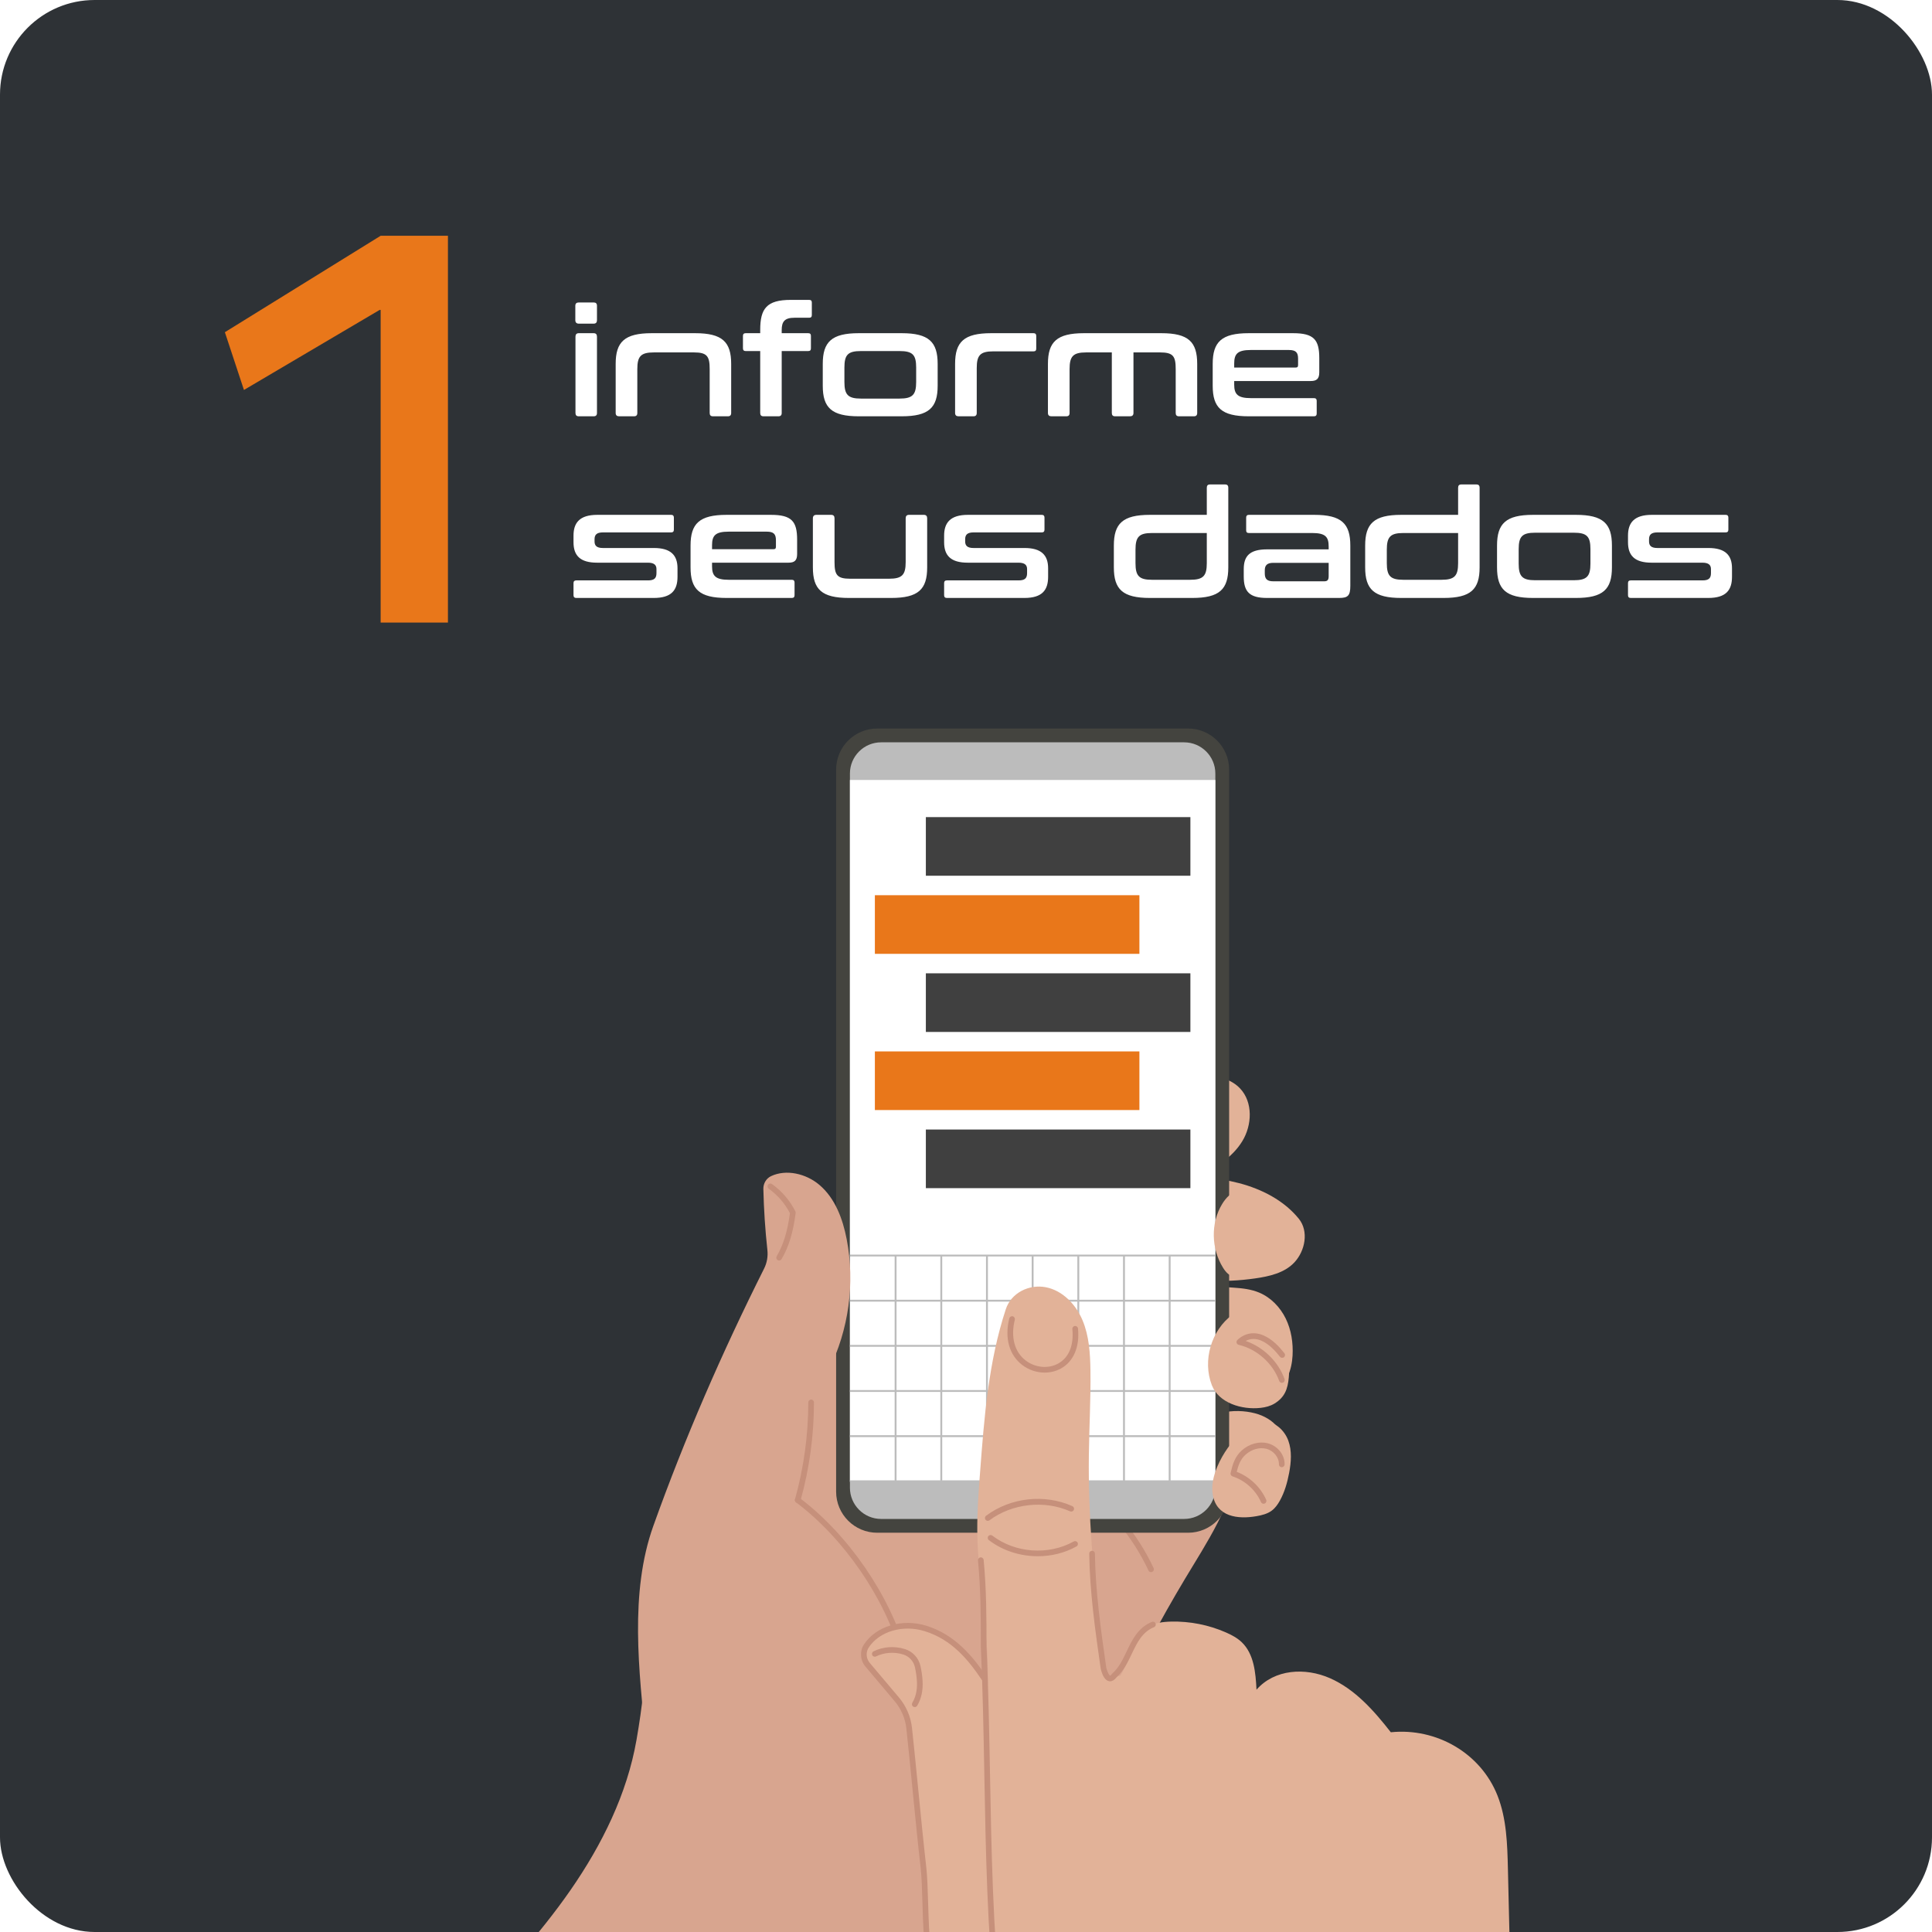
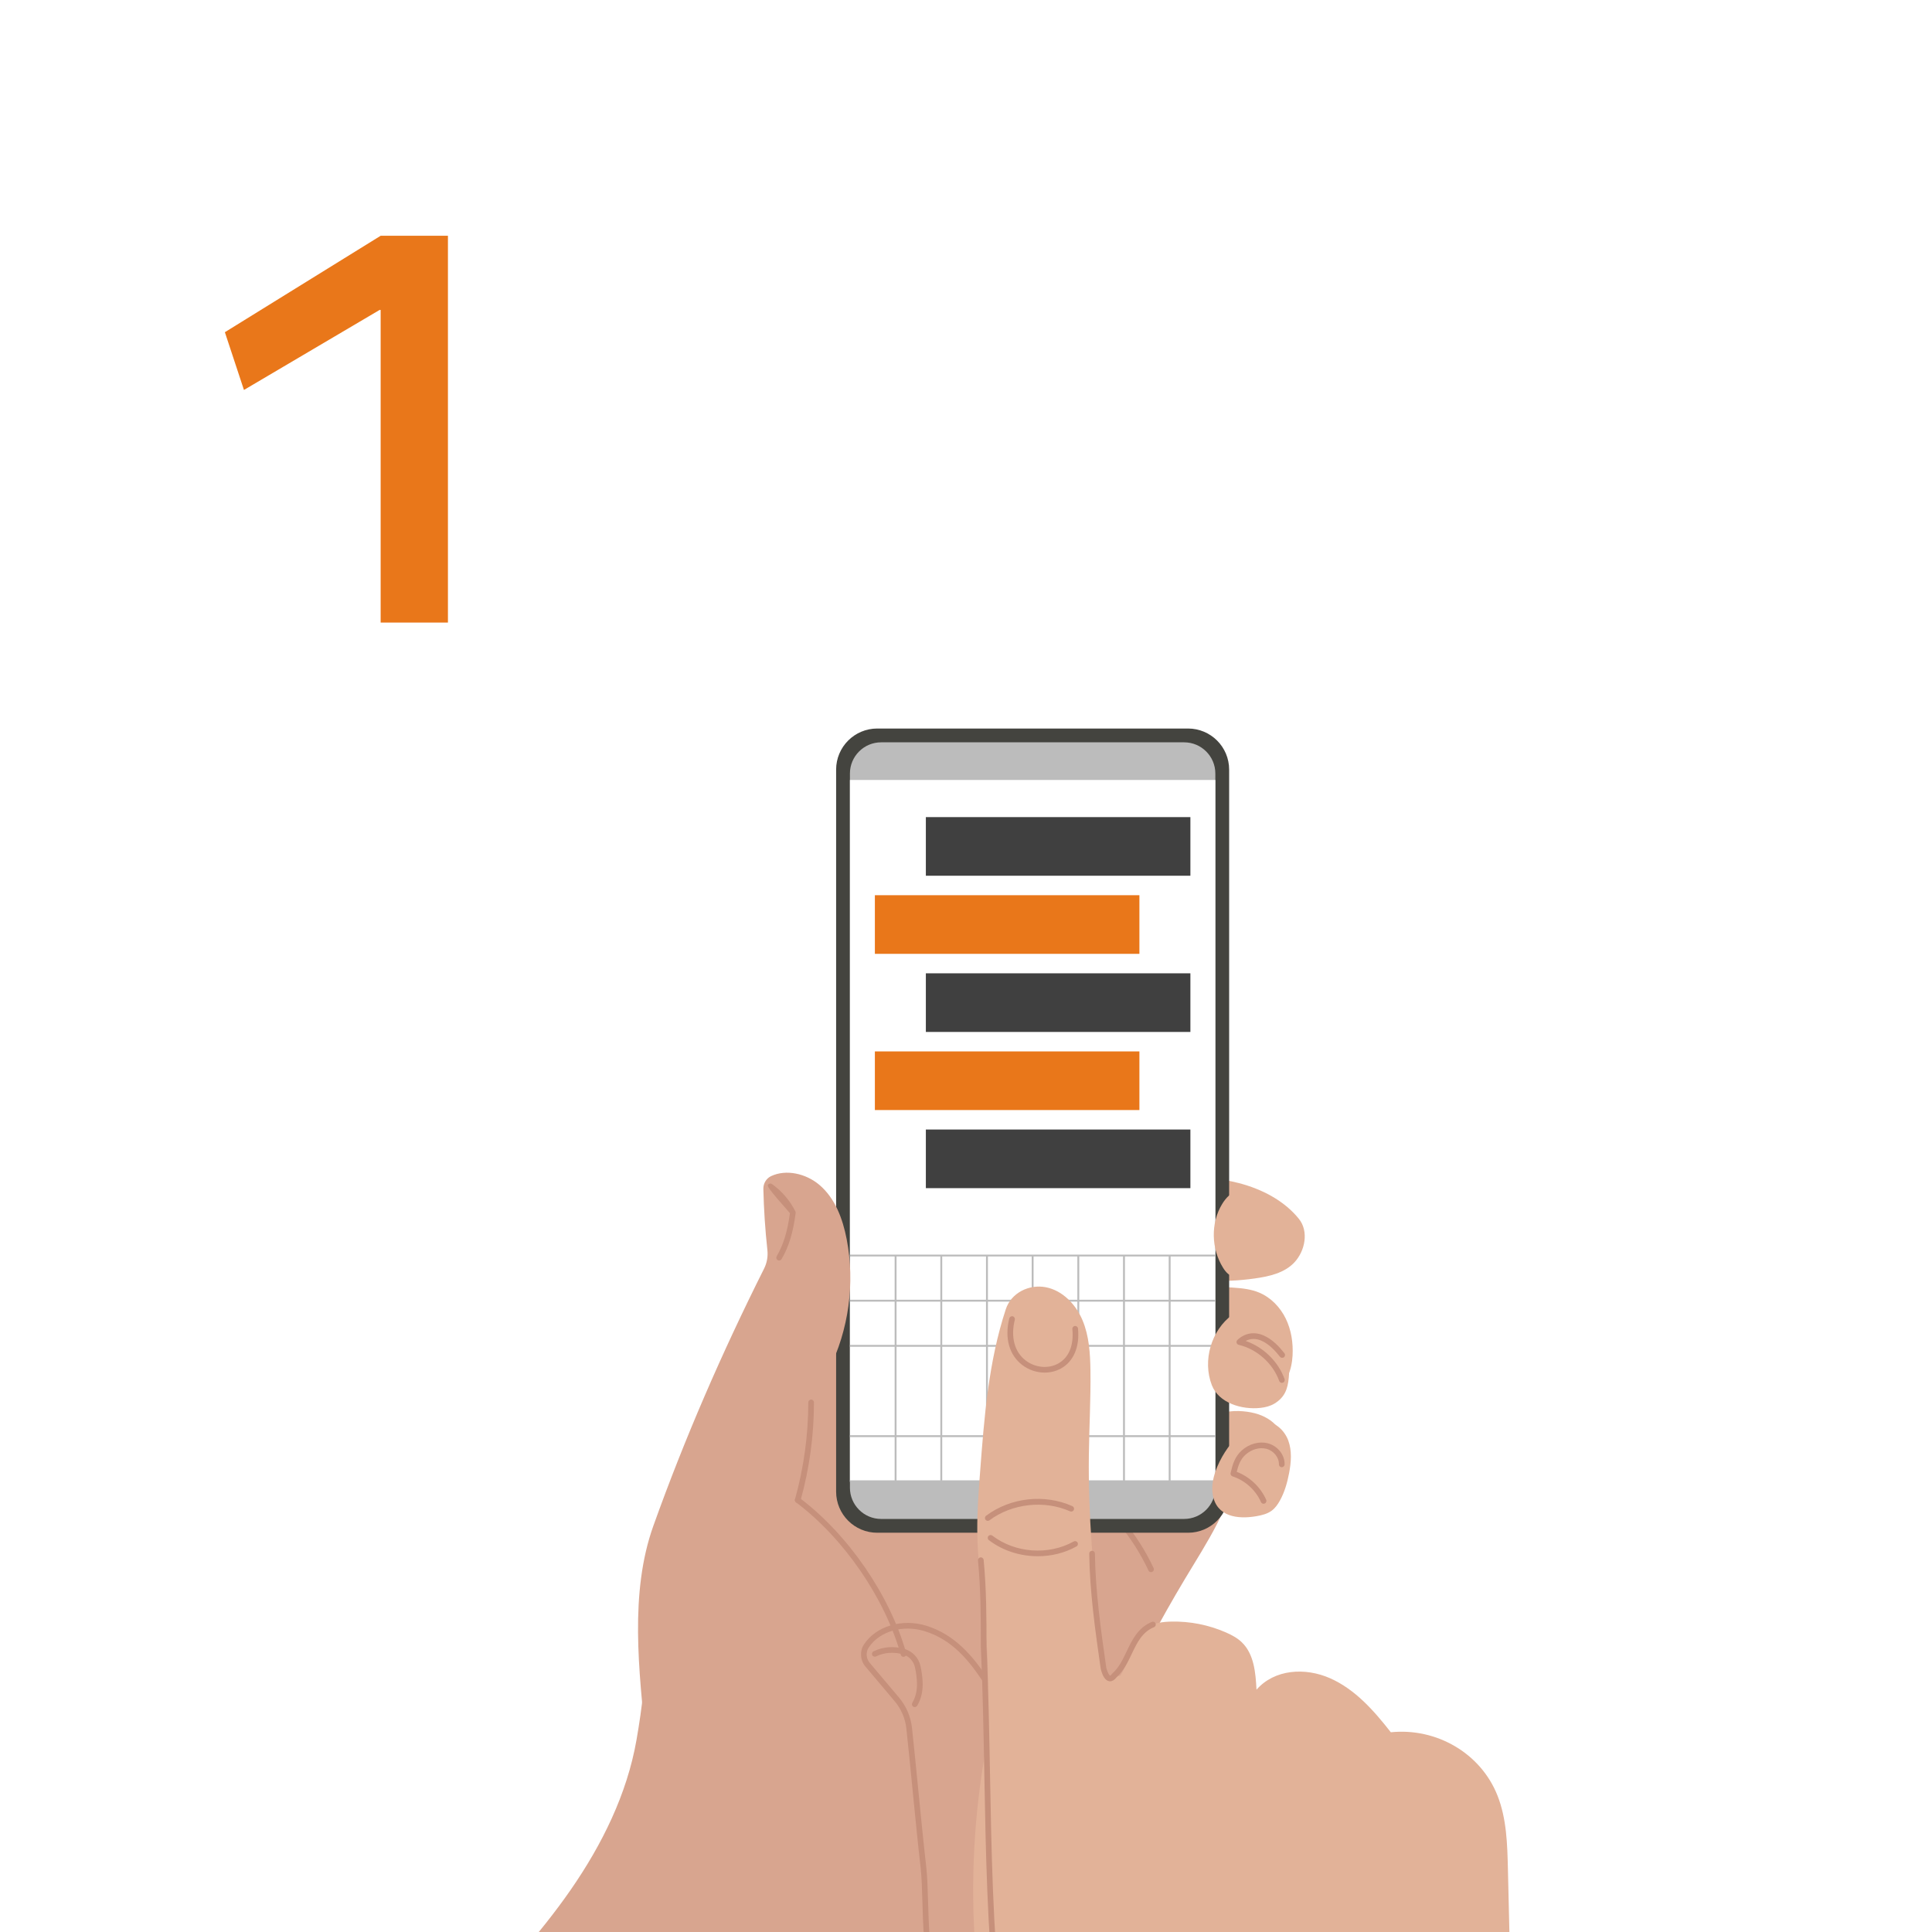
<svg xmlns="http://www.w3.org/2000/svg" width="1021" height="1021" viewBox="0 0 1021 1021" fill="none">
  <g clip-path="url(#clip0_589_1798)">
-     <rect width="1021" height="1021" rx="50" fill="#2E3236" />
    <g filter="url(#filter0_d_589_1798)">
      <path d="M201.16 325V159.8H200.6L128.92 202.08L118.84 171.56L201.16 120.6H236.72V325H201.16Z" fill="#E9771A" />
    </g>
    <path d="M305.88 176.08H313.72C314.92 176.08 315.48 176.72 315.48 177.92V218.24C315.48 219.44 314.92 220 313.72 220H305.88C304.68 220 304.12 219.44 304.12 218.24V177.92C304.12 176.72 304.68 176.08 305.88 176.08ZM305.88 159.84H313.72C314.92 159.84 315.48 160.4 315.48 161.6V169.2C315.48 170.4 314.92 171.04 313.72 171.04H305.88C304.68 171.04 304.04 170.4 304.04 169.2V161.6C304.04 160.4 304.68 159.84 305.88 159.84ZM344.403 176.08H367.363C381.763 176.08 386.403 180.72 386.403 192.32V218.24C386.403 219.44 385.843 220 384.643 220H376.803C375.603 220 375.043 219.44 375.043 218.24V195.04C375.043 188.32 373.683 186.24 366.803 186.24H345.523C338.643 186.24 336.803 188.32 336.803 195.04V218.24C336.803 219.44 336.243 220 335.043 220H327.203C326.003 220 325.363 219.44 325.363 218.24V192.32C325.363 180.72 330.003 176.08 344.403 176.08ZM394.066 176.08H401.746V174.4C401.746 163.12 405.106 158.48 417.906 158.48H427.586C428.626 158.48 429.026 158.96 429.026 159.92V166.48C429.026 167.44 428.626 167.92 427.586 167.92H419.826C414.626 167.92 413.106 170 413.106 174.4V176.08H427.106C428.146 176.08 428.546 176.56 428.546 177.52V184.08C428.546 185.04 428.146 185.52 427.106 185.52H413.106V218.24C413.106 219.44 412.546 220 411.346 220H403.506C402.306 220 401.746 219.44 401.746 218.24V185.52H394.066C393.106 185.52 392.626 185.04 392.626 184.08V177.52C392.626 176.56 393.106 176.08 394.066 176.08ZM453.844 176.08H476.484C490.884 176.08 495.524 180.72 495.524 192.32V203.84C495.524 215.44 490.884 220 476.484 220H453.844C439.444 220 434.804 215.44 434.804 203.84V192.32C434.804 180.72 439.444 176.08 453.844 176.08ZM446.244 194.24V201.84C446.244 208.56 448.084 210.64 454.964 210.64H475.364C482.324 210.64 484.164 208.56 484.164 201.84V194.24C484.164 187.52 482.324 185.52 475.364 185.52H454.964C448.084 185.52 446.244 187.52 446.244 194.24ZM523.778 176.08H546.178C547.138 176.08 547.618 176.56 547.618 177.52V184.24C547.618 185.28 547.138 185.68 546.178 185.68H524.898C518.018 185.68 516.178 187.76 516.178 194.48V218.24C516.178 219.44 515.618 220 514.418 220H506.578C505.378 220 504.738 219.44 504.738 218.24V192.32C504.738 180.72 509.378 176.08 523.778 176.08ZM572.84 176.08H613.72C628.12 176.08 632.68 180.72 632.68 192.32V218.24C632.68 219.44 632.12 220 630.92 220H623.08C621.88 220 621.32 219.44 621.32 218.24V195.04C621.32 188.32 620.04 186.24 613.08 186.24H599V218.24C599 219.44 598.36 220 597.16 220H589.32C588.12 220 587.56 219.44 587.56 218.24V186.24H573.96C567.08 186.24 565.24 188.32 565.24 195.04V218.24C565.24 219.44 564.68 220 563.48 220H555.64C554.44 220 553.8 219.44 553.8 218.24V192.32C553.8 180.72 558.44 176.08 572.84 176.08ZM659.914 176.08H683.354C694.314 176.08 697.194 179.52 697.194 189.2V196.8C697.194 200.24 695.754 201.36 692.634 201.36H652.234V203.28C652.234 208.32 654.074 210.4 661.034 210.4H694.394C695.354 210.4 695.834 210.88 695.834 211.84V218.56C695.834 219.52 695.354 220 694.394 220H659.914C645.514 220 640.874 215.44 640.874 203.84V192.32C640.874 180.72 645.514 176.08 659.914 176.08ZM652.234 192.08V194.24H684.634C685.594 194.24 685.994 193.92 685.994 192.88V189.52C685.994 186.24 684.794 184.96 681.114 184.96H661.034C654.074 184.96 652.234 186.96 652.234 192.08ZM315.64 272.08H354.68C355.64 272.08 356.12 272.56 356.12 273.52V279.92C356.12 280.88 355.64 281.36 354.68 281.36H318.6C315.32 281.36 314.2 282.64 314.2 284.96V286.16C314.2 288.32 315.32 289.6 318.6 289.6H345.56C354.52 289.6 358.04 293.44 358.04 300.32V304.8C358.04 311.84 354.92 316 345.48 316H304.52C303.56 316 303.08 315.52 303.08 314.56V308.16C303.08 307.2 303.56 306.72 304.52 306.72H342.44C345.72 306.72 346.92 305.6 346.92 302.88V300.72C346.92 298.64 345.72 297.36 342.44 297.36H315.56C306.6 297.36 303.08 293.6 303.08 286.56V283.04C303.08 276.4 306.2 272.08 315.64 272.08ZM383.976 272.08H407.416C418.376 272.08 421.256 275.52 421.256 285.2V292.8C421.256 296.24 419.816 297.36 416.696 297.36H376.296V299.28C376.296 304.32 378.136 306.4 385.096 306.4H418.456C419.416 306.4 419.896 306.88 419.896 307.84V314.56C419.896 315.52 419.416 316 418.456 316H383.976C369.576 316 364.936 311.44 364.936 299.84V288.32C364.936 276.72 369.576 272.08 383.976 272.08ZM376.296 288.08V290.24H408.696C409.656 290.24 410.056 289.92 410.056 288.88V285.52C410.056 282.24 408.856 280.96 405.176 280.96H385.096C378.136 280.96 376.296 282.96 376.296 288.08ZM431.421 272.08H439.261C440.461 272.08 441.021 272.72 441.021 273.92V297.04C441.021 303.76 442.301 305.84 449.261 305.84H469.821C476.781 305.84 478.621 303.76 478.621 297.04V273.92C478.621 272.72 479.181 272.08 480.381 272.08H488.221C489.421 272.08 489.981 272.72 489.981 273.92V299.84C489.981 311.44 485.341 316 470.941 316H448.621C434.221 316 429.581 311.44 429.581 299.84V273.92C429.581 272.72 430.221 272.08 431.421 272.08ZM511.499 272.08H550.539C551.499 272.08 551.979 272.56 551.979 273.52V279.92C551.979 280.88 551.499 281.36 550.539 281.36H514.459C511.179 281.36 510.059 282.64 510.059 284.96V286.16C510.059 288.32 511.179 289.6 514.459 289.6H541.419C550.379 289.6 553.899 293.44 553.899 300.32V304.8C553.899 311.84 550.779 316 541.339 316H500.379C499.419 316 498.939 315.52 498.939 314.56V308.16C498.939 307.2 499.419 306.72 500.379 306.72H538.299C541.579 306.72 542.779 305.6 542.779 302.88V300.72C542.779 298.64 541.579 297.36 538.299 297.36H511.419C502.459 297.36 498.939 293.6 498.939 286.56V283.04C498.939 276.4 502.059 272.08 511.499 272.08ZM607.673 272.08H637.753V257.76C637.753 256.56 638.313 256 639.513 256H647.353C648.553 256 649.113 256.56 649.113 257.76V299.84C649.113 311.44 644.473 316 630.073 316H607.673C593.273 316 588.633 311.44 588.633 299.84V288.32C588.633 276.72 593.273 272.08 607.673 272.08ZM628.953 306.4C635.913 306.4 637.753 304.32 637.753 297.6V281.68H608.793C601.913 281.68 600.073 283.76 600.073 290.48V297.6C600.073 304.32 601.913 306.4 608.793 306.4H628.953ZM660 272.08H694.56C708.96 272.08 713.6 276.72 713.6 288.32V309.6C713.6 314.8 712.32 316 707.68 316H669.6C660.16 316 657.28 312.56 657.28 304.64V300.8C657.28 294.08 660.16 290.32 669.6 290.32H702.16V288.8C702.16 283.68 700.4 281.68 693.44 281.68H660C659.04 281.68 658.56 281.28 658.56 280.24V273.52C658.56 272.56 659.04 272.08 660 272.08ZM699.84 307.2C701.52 307.2 702.16 306.48 702.16 304.48V297.44H672.88C669.6 297.44 668.4 298.8 668.4 301.36V303.04C668.4 305.92 669.6 307.2 672.88 307.2H699.84ZM740.485 272.08H770.565V257.76C770.565 256.56 771.125 256 772.325 256H780.165C781.365 256 781.925 256.56 781.925 257.76V299.84C781.925 311.44 777.285 316 762.885 316H740.485C726.085 316 721.445 311.44 721.445 299.84V288.32C721.445 276.72 726.085 272.08 740.485 272.08ZM761.765 306.4C768.725 306.4 770.565 304.32 770.565 297.6V281.68H741.605C734.725 281.68 732.885 283.76 732.885 290.48V297.6C732.885 304.32 734.725 306.4 741.605 306.4H761.765ZM810.173 272.08H832.813C847.213 272.08 851.853 276.72 851.853 288.32V299.84C851.853 311.44 847.213 316 832.813 316H810.173C795.773 316 791.133 311.44 791.133 299.84V288.32C791.133 276.72 795.773 272.08 810.173 272.08ZM802.573 290.24V297.84C802.573 304.56 804.413 306.64 811.293 306.64H831.693C838.653 306.64 840.493 304.56 840.493 297.84V290.24C840.493 283.52 838.653 281.52 831.693 281.52H811.293C804.413 281.52 802.573 283.52 802.573 290.24ZM872.906 272.08H911.946C912.906 272.08 913.386 272.56 913.386 273.52V279.92C913.386 280.88 912.906 281.36 911.946 281.36H875.866C872.586 281.36 871.466 282.64 871.466 284.96V286.16C871.466 288.32 872.586 289.6 875.866 289.6H902.826C911.786 289.6 915.306 293.44 915.306 300.32V304.8C915.306 311.84 912.186 316 902.746 316H861.786C860.826 316 860.346 315.52 860.346 314.56V308.16C860.346 307.2 860.826 306.72 861.786 306.72H899.706C902.986 306.72 904.186 305.6 904.186 302.88V300.72C904.186 298.64 902.986 297.36 899.706 297.36H872.826C863.866 297.36 860.346 293.6 860.346 286.56V283.04C860.346 276.4 863.466 272.08 872.906 272.08Z" fill="white" />
    <path d="M614.548 669.163C628.847 677.782 646.69 677.943 663.222 675.608C670.754 674.544 678.736 672.745 683.963 667.218C689.775 661.072 691.725 650.663 686.4 644.09C678.539 634.387 666.836 628.397 654.753 625.242C642.67 622.087 630.084 621.523 617.608 620.975C612.249 635.823 611.483 653.677 614.548 669.163Z" fill="#E2B298" />
    <path d="M454.282 1070.99C412.356 1031.66 380.002 981.167 366.904 925.198C353.806 869.229 360.996 807.818 391.135 758.872C412.281 724.531 443.351 697.649 473.921 671.345C509.718 672.887 540.597 686.109 570.834 705.333C601.071 724.556 627.685 748.868 654.127 773.047C651.147 795.529 637.797 815.061 626.145 834.518C619.641 845.379 613.401 856.399 607.498 867.597C587.152 906.193 570.79 946.932 547.874 984.06C524.959 1021.19 494.479 1054.02 454.282 1070.99Z" fill="#D8A58F" />
    <path d="M608.288 830.819C607.724 830.819 607.184 830.5 606.929 829.955C598.59 812.132 585.692 796.702 569.629 785.335C568.952 784.856 568.792 783.92 569.271 783.244C569.75 782.567 570.687 782.409 571.362 782.886C587.849 794.554 601.088 810.39 609.646 828.684C609.998 829.434 609.673 830.328 608.923 830.678C608.716 830.774 608.501 830.819 608.288 830.819Z" fill="#C6907B" />
    <path d="M666.784 748.081C671.055 749.885 675.032 752.903 676.871 757.159C679.13 762.387 677.704 768.724 674.216 773.226C670.728 777.728 665.468 780.58 660.017 782.231C656.22 783.381 652.189 784.007 648.276 783.357C634.768 781.115 629.034 765.159 635.486 753.758C640.979 744.053 658.039 744.386 666.784 748.081Z" fill="#E2B298" />
    <path d="M652.227 680.509C656.721 680.805 661.269 681.353 665.424 683.09C671.6 685.671 676.537 690.81 679.474 696.824C682.412 702.838 683.44 709.674 683.081 716.358C682.687 723.695 680.029 731.736 673.479 735.067C668.064 737.821 661.384 736.56 655.977 733.791C650.569 731.022 645.985 726.902 640.877 723.613C636.63 720.878 631.889 718.605 628.793 714.614C623.464 707.744 620.791 692.437 626.561 685.033C631.907 678.17 644.836 680.022 652.227 680.509Z" fill="#E2B298" />
-     <path d="M633.299 621.505C642.341 617.228 651.25 611.658 656.483 603.132C661.715 594.607 662.224 582.526 655.369 575.241C650.901 570.493 644.065 568.501 637.549 568.732C631.033 568.963 624.752 571.185 618.781 573.803C617.573 582.067 618.503 590.289 621.324 598.15C624.145 606.011 629.048 614.316 633.299 621.505Z" fill="#E2B298" />
    <path d="M627.84 810.006H463.585C451.588 810.006 441.863 800.281 441.863 788.284V406.722C441.863 394.725 451.588 385 463.585 385H627.84C639.837 385 649.562 394.725 649.562 406.722V788.284C649.562 800.281 639.837 810.006 627.84 810.006Z" fill="#44443F" />
    <path d="M625.762 802.713H465.664C456.547 802.713 449.157 795.322 449.157 786.206V408.801C449.157 399.684 456.547 392.294 465.664 392.294H625.762C634.878 392.294 642.269 399.684 642.269 408.801V786.206C642.269 795.322 634.878 802.713 625.762 802.713Z" fill="#BCBCBC" />
    <path d="M642.269 782.815L642.269 412.189L449.157 412.19L449.157 782.815L642.269 782.815Z" fill="white" />
    <path d="M629.082 431.806H489.284V462.799H629.082V431.806Z" fill="#404040" />
    <path d="M602.141 473.082H462.343V504.075H602.141V473.082Z" fill="#E9771A" />
    <path d="M629.082 514.357H489.284V545.35H629.082V514.357Z" fill="#404040" />
    <path d="M602.141 555.632H462.343V586.625H602.141V555.632Z" fill="#E9771A" />
    <path d="M629.082 596.907H489.284V627.9H629.082V596.907Z" fill="#404040" />
    <path d="M642.269 663.014H449.157V664.014H642.269V663.014Z" fill="#BCBCBC" />
    <path d="M642.269 686.875H449.157V687.875H642.269V686.875Z" fill="#BCBCBC" />
    <path d="M642.269 710.736H449.157V711.736H642.269V710.736Z" fill="#BCBCBC" />
-     <path d="M642.269 734.596H449.157V735.596H642.269V734.596Z" fill="#BCBCBC" />
    <path d="M642.269 758.456H449.157V759.456H642.269V758.456Z" fill="#BCBCBC" />
    <path d="M642.269 782.317H449.157V783.317H642.269V782.317Z" fill="#BCBCBC" />
    <path d="M473.795 663.514H472.795V782.816H473.795V663.514Z" fill="#BCBCBC" />
    <path d="M497.935 663.514H496.935V782.816H497.935V663.514Z" fill="#BCBCBC" />
    <path d="M522.074 663.514H521.074V782.816H522.074V663.514Z" fill="#BCBCBC" />
    <path d="M546.212 663.514H545.212V782.816H546.212V663.514Z" fill="#BCBCBC" />
    <path d="M570.352 663.514H569.352V782.816H570.352V663.514Z" fill="#BCBCBC" />
    <path d="M594.491 663.514H593.491V782.816H594.491V663.514Z" fill="#BCBCBC" />
    <path d="M618.629 663.514H617.629V782.816H618.629V663.514Z" fill="#BCBCBC" />
    <path d="M640.89 789.776C640.077 784.741 641.387 779.578 643.39 774.887C646.312 768.044 650.738 761.848 656.264 756.865C659.557 753.895 663.546 751.248 667.981 751.224C673.772 751.193 678.813 755.845 680.815 761.279C682.817 766.712 682.335 772.739 681.26 778.429C680.302 783.497 678.876 788.529 676.372 793.038C675.257 795.046 673.9 796.974 672.054 798.34C669.741 800.052 666.846 800.754 664.012 801.252C654.078 803.001 642.798 801.583 640.89 789.776Z" fill="#E2B298" />
    <path d="M467.276 886.132C473.098 916.874 465.495 948.757 445.931 973.175C440.568 979.868 434.446 986.075 427.202 990.684C414.126 999.003 397.189 1001.58 382.686 996.115C368.497 990.77 357.783 978.412 351.507 964.609C345.231 950.807 342.908 935.561 341.396 920.474C337.647 883.079 332.616 841.749 345.278 806.364C361.955 759.759 381.631 714.639 403.801 670.409C405.321 667.378 405.907 663.975 405.54 660.604C404.37 649.88 403.659 639.106 403.411 628.32C403.346 625.473 404.904 622.771 407.478 621.552C415.455 617.773 425.921 620.186 432.965 626.13C441.314 633.175 445.361 644.095 447.436 654.82C451.938 678.089 448.555 702.811 437.968 724.015C432.78 734.405 436.227 746.382 433.663 757.708C429.979 773.984 422.969 790.508 426.751 806.761C454.947 825.743 461.048 853.249 467.276 886.132Z" fill="#D8A58F" />
    <path d="M303.425 1287.63C336.659 1250.54 360.751 1206.39 387.038 1164.1C399.874 1143.44 413.364 1123.12 428.699 1104.22C436.47 1094.65 444.707 1085.43 453.538 1076.82C459.97 1070.54 475.55 1061.98 478.311 1053.41C481.134 1044.64 471.017 1031.05 467.239 1023.65C461.345 1012.11 455.077 1000.75 448.448 989.608C435.191 967.325 420.494 945.899 404.47 925.514C401.586 921.845 398.658 918.209 395.689 914.609C380.3 895.949 363.192 877.779 341.283 867.532C341.355 885.349 339.439 901.927 336.373 919.478C331.37 948.119 318.151 974.822 301.587 998.718C285.024 1022.61 265.118 1043.97 245.289 1065.24C224.859 1087.14 204.43 1109.05 184 1130.96C201.447 1198.19 243.467 1252.56 303.425 1287.63Z" fill="#D8A58F" />
-     <path d="M411.743 666.139C411.484 666.139 411.222 666.073 410.984 665.933C410.269 665.513 410.031 664.594 410.451 663.88C413.981 657.872 416.145 650.836 417.447 641.115C414.794 635.999 410.927 631.534 406.243 628.181C405.569 627.699 405.414 626.762 405.896 626.088C406.378 625.414 407.317 625.26 407.989 625.741C413.191 629.465 417.461 634.455 420.335 640.174C420.47 640.442 420.522 640.744 420.482 641.041C419.133 651.42 416.837 658.932 413.037 665.399C412.757 665.874 412.256 666.139 411.743 666.139Z" fill="#C6907B" />
+     <path d="M411.743 666.139C411.484 666.139 411.222 666.073 410.984 665.933C410.269 665.513 410.031 664.594 410.451 663.88C413.981 657.872 416.145 650.836 417.447 641.115C405.569 627.699 405.414 626.762 405.896 626.088C406.378 625.414 407.317 625.26 407.989 625.741C413.191 629.465 417.461 634.455 420.335 640.174C420.47 640.442 420.522 640.744 420.482 641.041C419.133 651.42 416.837 658.932 413.037 665.399C412.757 665.874 412.256 666.139 411.743 666.139Z" fill="#C6907B" />
    <path d="M667.764 794.683C667.188 794.683 666.639 794.35 666.391 793.789C663.578 787.429 657.952 782.351 651.337 780.207C650.6 779.968 650.166 779.206 650.337 778.449C651.334 774.042 652.537 769.811 656.26 766.485C660.166 762.994 665.436 761.558 670.009 762.745C675.209 764.093 679.017 768.891 678.865 773.907C678.841 774.735 678.126 775.428 677.321 775.361C676.493 775.337 675.842 774.645 675.867 773.817C675.974 770.225 673.071 766.637 669.257 765.649C665.638 764.711 661.428 765.889 658.258 768.721C655.537 771.154 654.406 774.378 653.567 777.814C660.411 780.434 666.17 785.869 669.135 792.576C669.47 793.334 669.127 794.22 668.369 794.555C668.172 794.642 667.966 794.683 667.764 794.683Z" fill="#C6907B" />
    <path d="M477.474 875.587C476.819 875.587 476.216 875.153 476.031 874.491C467.638 844.501 445.908 812.882 420.669 793.936C420.006 793.439 419.872 792.498 420.37 791.836C420.866 791.174 421.808 791.039 422.47 791.537C448.203 810.852 470.362 843.097 478.92 873.682C479.144 874.48 478.678 875.308 477.88 875.531C477.745 875.57 477.608 875.587 477.474 875.587Z" fill="#C6907B" />
    <path d="M681.086 727.916C681.96 718.075 679.826 707.988 675.042 699.344C673.45 696.468 671.472 693.654 668.606 692.045C663.242 689.033 656.333 691.111 651.36 694.731C640.084 702.941 635.365 719.072 640.439 732.065C644.092 741.42 656.212 745.142 666.192 744.016C668.773 743.725 671.358 743.075 673.568 741.713C678.892 738.432 680.534 734.144 681.086 727.916Z" fill="#E2B298" />
    <path d="M677.436 730.787C676.822 730.787 676.245 730.406 676.025 729.795C672.667 720.461 664.257 712.964 654.601 710.695C654.065 710.569 653.641 710.161 653.497 709.63C653.352 709.1 653.51 708.532 653.907 708.151C657.723 704.499 662.73 703.6 667.638 705.684C672.5 707.749 676.144 711.82 678.774 715.136C679.29 715.786 679.18 716.729 678.532 717.244C677.881 717.76 676.939 717.65 676.425 717.002C674.015 713.964 670.705 710.246 666.467 708.446C663.638 707.245 660.772 707.336 658.288 708.643C667.622 711.863 675.508 719.495 678.848 728.779C679.128 729.558 678.724 730.418 677.945 730.698C677.776 730.759 677.605 730.787 677.436 730.787Z" fill="#C6907B" />
-     <path d="M618.191 1203.4C590.872 1195.2 566.575 1177.29 550.649 1153.63C542.434 1141.42 536.457 1127.88 529.744 1114.79C521.252 1098.23 511.689 1081.8 501.73 1065.8C494.507 1054.2 490.76 1040.79 490.895 1027.12C491.027 1013.78 489.529 1000.36 488.029 987.072C485.237 962.34 483.125 938.012 480.476 913.365C479.866 907.692 477.553 902.335 473.872 897.974L458.476 879.731C456.118 876.937 455.829 872.912 457.83 869.853C464.063 860.328 477.518 856.966 489.187 860.609C503.026 864.93 513.193 876.655 521.294 888.678C536.49 911.23 547.181 936.804 552.557 963.46C584.876 992.915 607.287 1030.27 619.232 1072.34C631.176 1114.4 630.208 1161.36 618.191 1203.4Z" fill="#E2B298" />
    <path d="M763.148 1212C714.865 1224.99 661.741 1217.75 617.951 1193.61C574.161 1169.48 532.842 1131.44 522.756 1082.47C508.433 1012.92 512.347 939.695 534.004 872.07C550.219 872.247 566.603 879.541 582 884.63C585.258 885.707 588.825 886.668 592.058 885.517C597.681 876.896 597.789 865.151 606.589 859.813C610.216 857.613 614.599 857.064 618.84 856.962C628.792 856.723 638.792 858.7 647.905 862.708C650.903 864.026 653.846 865.591 656.214 867.853C662.713 874.063 663.57 883.973 664.02 892.95C673.53 882.077 689.767 881.072 702.972 886.927C716.178 892.782 726.105 904.065 735.005 915.443C759.077 912.976 782.534 926.452 791.401 948.966C796.207 961.169 796.577 974.598 796.885 987.71C797.734 1023.85 798.583 1060 799.433 1096.14C800.386 1136.69 784.976 1177.81 763.148 1212Z" fill="#E2B298" />
    <path d="M597.224 956.361C585.965 894.437 574.665 832.051 575.426 769.116C575.607 754.198 576.466 739.287 576.265 724.369C576.143 715.318 575.585 706.059 572.078 697.715C568.571 689.37 561.587 681.997 552.702 680.269C543.817 678.541 534.382 683.246 531.547 691.842C522.363 719.695 520.099 749.281 517.901 778.526C517.142 788.624 516.383 798.735 516.46 808.86C516.635 831.767 521.085 854.449 521.913 877.342C523.113 910.526 516.727 944.241 523.722 976.702C526.421 989.229 531.454 1001.85 541.197 1010.17C550.795 1011.14 559.874 1011.36 568.862 1007.86C578.007 1004.3 585.03 996.394 588.995 987.416C592.96 978.438 598.98 966.016 597.224 956.361Z" fill="#E2B298" />
    <path d="M552.073 725.372C547.908 725.372 543.677 724.005 540.203 721.344C533.3 716.057 530.814 707.083 533.383 696.724C533.583 695.921 534.399 695.43 535.2 695.629C536.004 695.828 536.494 696.642 536.295 697.446C534.026 706.592 536.116 714.434 542.027 718.962C547.083 722.835 554.004 723.482 559.247 720.57C564.889 717.439 567.538 710.978 566.708 702.378C566.629 701.553 567.232 700.82 568.057 700.74C568.877 700.658 569.615 701.263 569.695 702.089C570.633 711.81 567.356 719.501 560.704 723.193C558.069 724.656 555.088 725.372 552.073 725.372Z" fill="#C6907B" />
    <path d="M522.021 803.72C521.564 803.72 521.113 803.512 520.818 803.117C520.323 802.453 520.46 801.513 521.123 801.017C534.072 791.356 551.971 789.37 566.722 795.954C567.479 796.292 567.818 797.18 567.481 797.935C567.144 798.69 566.256 799.029 565.5 798.694C551.936 792.636 534.824 794.538 522.919 803.421C522.648 803.623 522.334 803.72 522.021 803.72Z" fill="#C6907B" />
    <path d="M548.451 822.421C539.192 822.421 529.916 819.532 522.575 813.896C521.918 813.392 521.794 812.45 522.299 811.793C522.803 811.136 523.747 811.013 524.402 811.517C536.462 820.777 554.148 822.051 567.414 814.62C568.137 814.217 569.05 814.473 569.456 815.195C569.861 815.918 569.603 816.832 568.881 817.237C562.673 820.714 555.567 822.421 548.451 822.421Z" fill="#C6907B" />
    <path d="M483.418 902.139C483.154 902.139 482.888 902.07 482.646 901.924C481.936 901.496 481.708 900.575 482.134 899.865C484.488 895.954 484.749 891.469 484.553 888.396C484.397 885.935 484.047 883.475 483.515 881.085C482.808 877.902 480.452 875.325 477.367 874.358C472.557 872.85 467.307 873.22 462.969 875.367C462.228 875.736 461.326 875.431 460.959 874.689C460.591 873.946 460.895 873.046 461.637 872.679C466.661 870.192 472.721 869.759 478.265 871.494C482.371 872.782 485.505 876.207 486.444 880.432C487.01 882.973 487.382 885.587 487.548 888.203C487.867 893.223 486.885 897.79 484.705 901.41C484.422 901.88 483.926 902.139 483.418 902.139Z" fill="#C6907B" />
    <path d="M533.887 1094.04C533.26 1094.04 532.675 1093.64 532.465 1093.01C529.186 1083.24 527.075 1072.82 526.014 1061.13C521.695 1019.79 520.932 978.246 520.194 938.069C519.785 915.794 519.362 892.759 518.335 870.137C518.333 854.81 518.333 840.397 516.836 824.655C516.758 823.831 517.362 823.098 518.188 823.02C519.001 822.937 519.745 823.545 519.823 824.372C521.334 840.255 521.334 854.737 521.334 870.069C522.362 892.664 522.786 915.718 523.195 938.013C523.931 978.128 524.693 1019.61 529.002 1060.84C530.044 1072.31 532.106 1082.51 535.311 1092.06C535.575 1092.84 535.152 1093.69 534.367 1093.96C534.207 1094.01 534.045 1094.04 533.887 1094.04Z" fill="#C6907B" />
    <path d="M492.209 1043.03C491.523 1043.03 490.904 1042.56 490.747 1041.86C488.208 1030.63 487.808 1016.97 487.454 1004.92C487.26 998.276 487.075 992.001 486.538 987.239C484.977 973.416 483.607 959.494 482.282 946.031C481.235 935.396 480.153 924.399 478.984 913.524C478.406 908.15 476.242 903.107 472.725 898.941L457.329 880.698C454.547 877.401 454.236 872.603 456.575 869.031C462.927 859.325 476.827 855.18 489.634 859.177C504.779 863.906 514.138 875.404 521.296 886.027C521.759 886.714 521.577 887.646 520.89 888.109C520.205 888.57 519.272 888.391 518.808 887.703C511.596 876.999 502.961 866.481 488.74 862.041C477.188 858.434 464.719 862.065 459.086 870.675C457.469 873.147 457.69 876.473 459.623 878.764L475.019 897.007C478.922 901.633 481.325 907.234 481.967 913.205C483.138 924.093 484.221 935.097 485.268 945.738C486.592 959.19 487.961 973.101 489.519 986.904C490.071 991.789 490.257 998.125 490.454 1004.83C490.804 1016.75 491.199 1030.26 493.674 1041.2C493.857 1042.01 493.35 1042.81 492.542 1043C492.429 1043.02 492.318 1043.03 492.209 1043.03Z" fill="#C6907B" />
    <path d="M586.651 888.512C586.449 888.512 586.245 888.491 586.041 888.449C584.144 888.066 582.684 885.878 581.701 881.944C581.688 881.894 581.679 881.843 581.671 881.793C578.834 861.939 575.901 841.41 575.627 821.048C575.616 820.219 576.278 819.539 577.106 819.527C577.98 819.523 578.617 820.178 578.627 821.006C578.898 841.151 581.81 861.555 584.63 881.29C585.467 884.596 586.438 885.469 586.635 885.508C586.635 885.508 587.013 885.452 587.713 884.518C587.774 884.438 587.842 884.364 587.917 884.297C591.322 881.271 593.298 877.123 595.39 872.733C598.337 866.545 601.385 860.147 608.728 857.12C609.494 856.805 610.372 857.17 610.686 857.935C611.001 858.701 610.637 859.578 609.871 859.893C603.598 862.48 600.927 868.086 598.099 874.023C595.992 878.448 593.813 883.021 590.021 886.441C588.954 887.818 587.823 888.512 586.651 888.512Z" fill="#C6907B" />
    <path d="M645.868 636.278C647.908 632.93 650.872 629.792 654.73 629.098C657.331 628.63 659.996 629.337 662.483 630.231C668.735 632.479 674.539 635.963 679.462 640.425C682.169 642.878 684.71 645.814 685.413 649.399C686.592 655.409 682.291 661.138 677.503 664.957C672.264 669.136 666.102 672.139 659.6 673.75C653.173 675.342 649.892 675.717 646.288 669.881C640.11 659.874 639.704 646.396 645.868 636.278Z" fill="#E2B298" />
    <path d="M421.57 794.238C421.436 794.238 421.3 794.22 421.166 794.182C420.368 793.959 419.901 793.132 420.125 792.334C424.781 775.662 427.145 758.431 427.149 741.119C427.149 740.29 427.821 739.619 428.649 739.619C429.478 739.619 430.149 740.291 430.149 741.119C430.144 758.704 427.744 776.207 423.013 793.14C422.829 793.804 422.226 794.238 421.57 794.238Z" fill="#C6907B" />
  </g>
  <defs>
    <filter id="filter0_d_589_1798" x="114.84" y="120.6" width="125.88" height="212.4" filterUnits="userSpaceOnUse" color-interpolation-filters="sRGB">
      <feFlood flood-opacity="0" result="BackgroundImageFix" />
      <feColorMatrix in="SourceAlpha" type="matrix" values="0 0 0 0 0 0 0 0 0 0 0 0 0 0 0 0 0 0 127 0" result="hardAlpha" />
      <feOffset dy="4" />
      <feGaussianBlur stdDeviation="2" />
      <feComposite in2="hardAlpha" operator="out" />
      <feColorMatrix type="matrix" values="0 0 0 0 0 0 0 0 0 0 0 0 0 0 0 0 0 0 0.25 0" />
      <feBlend mode="normal" in2="BackgroundImageFix" result="effect1_dropShadow_589_1798" />
      <feBlend mode="normal" in="SourceGraphic" in2="effect1_dropShadow_589_1798" result="shape" />
    </filter>
    <clipPath id="clip0_589_1798">
      <rect width="1021" height="1021" rx="50" fill="white" />
    </clipPath>
  </defs>
</svg>